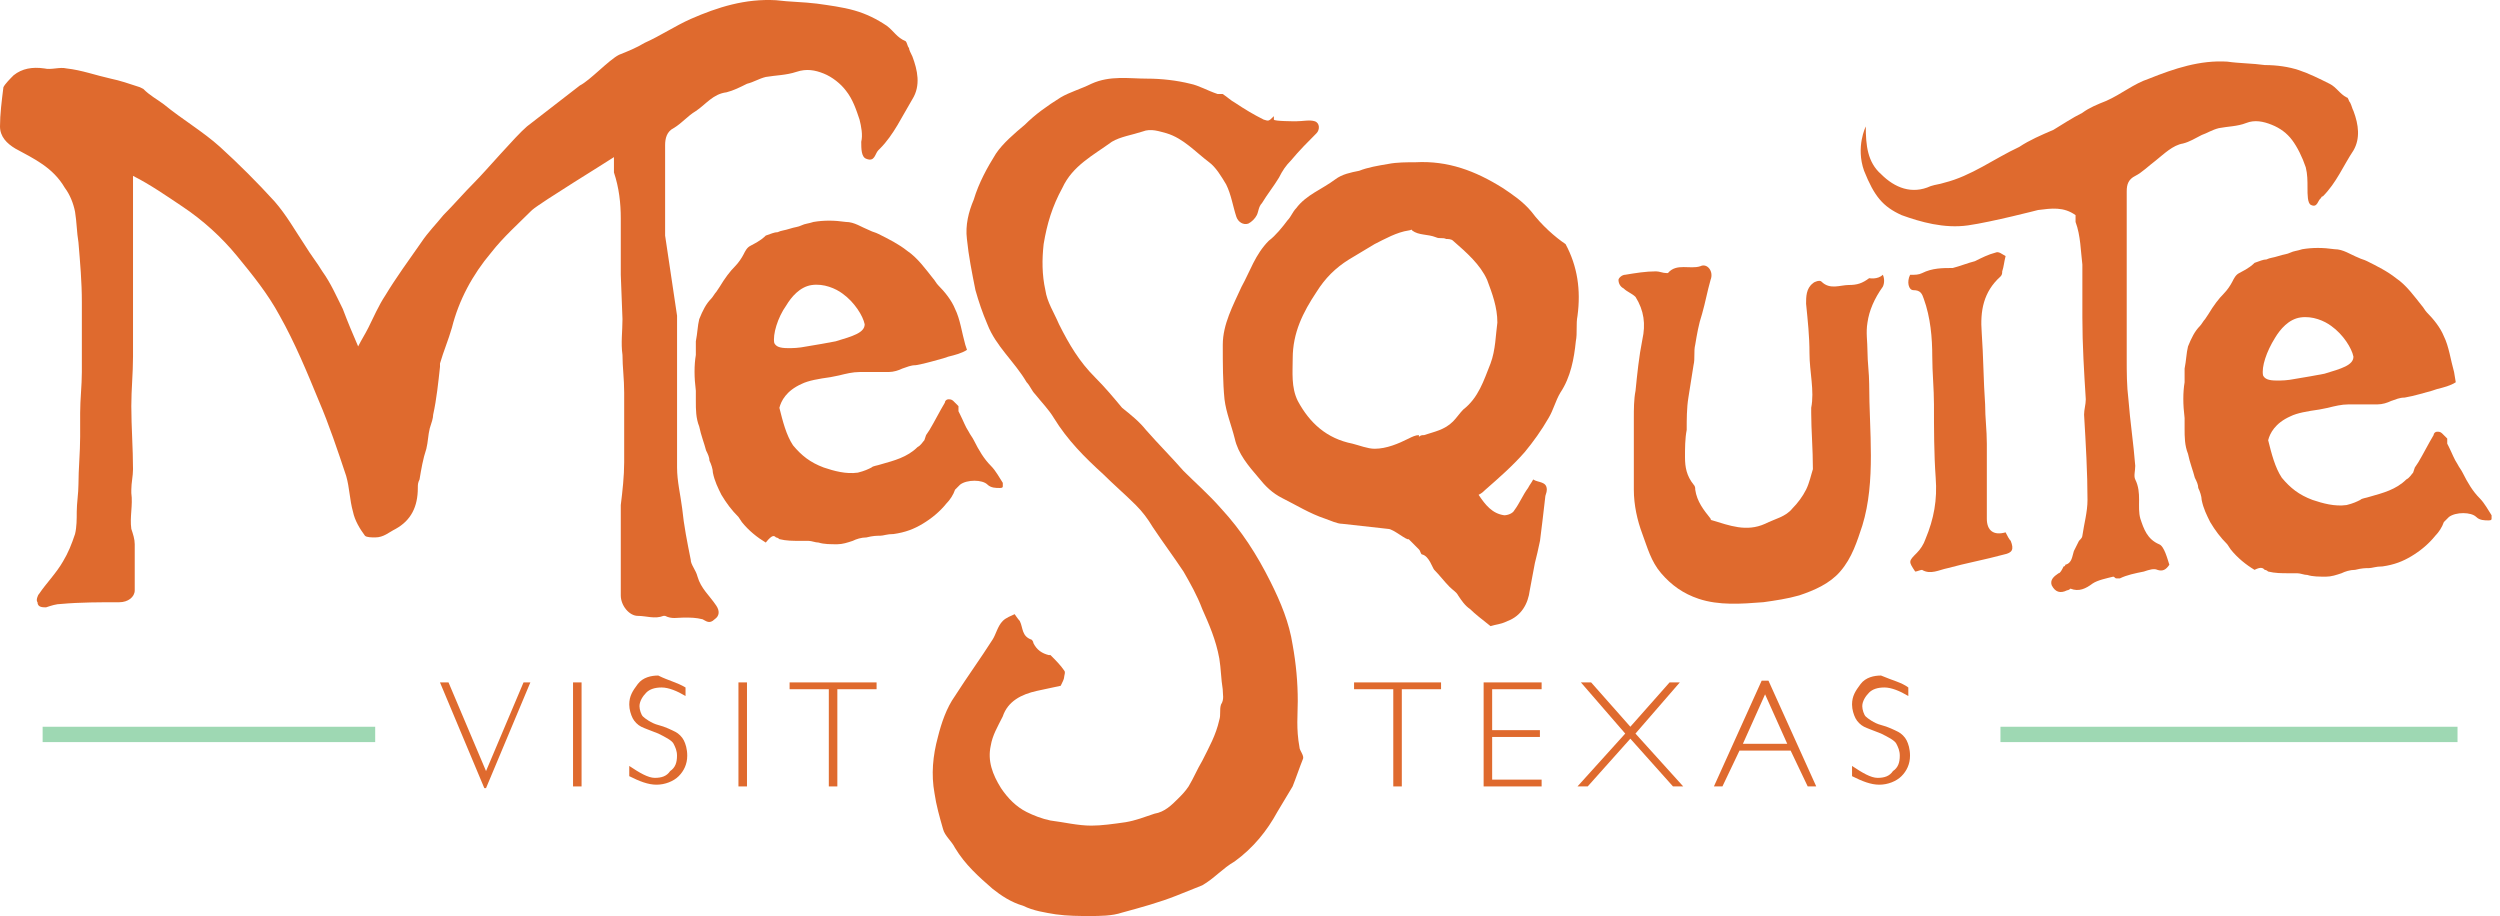
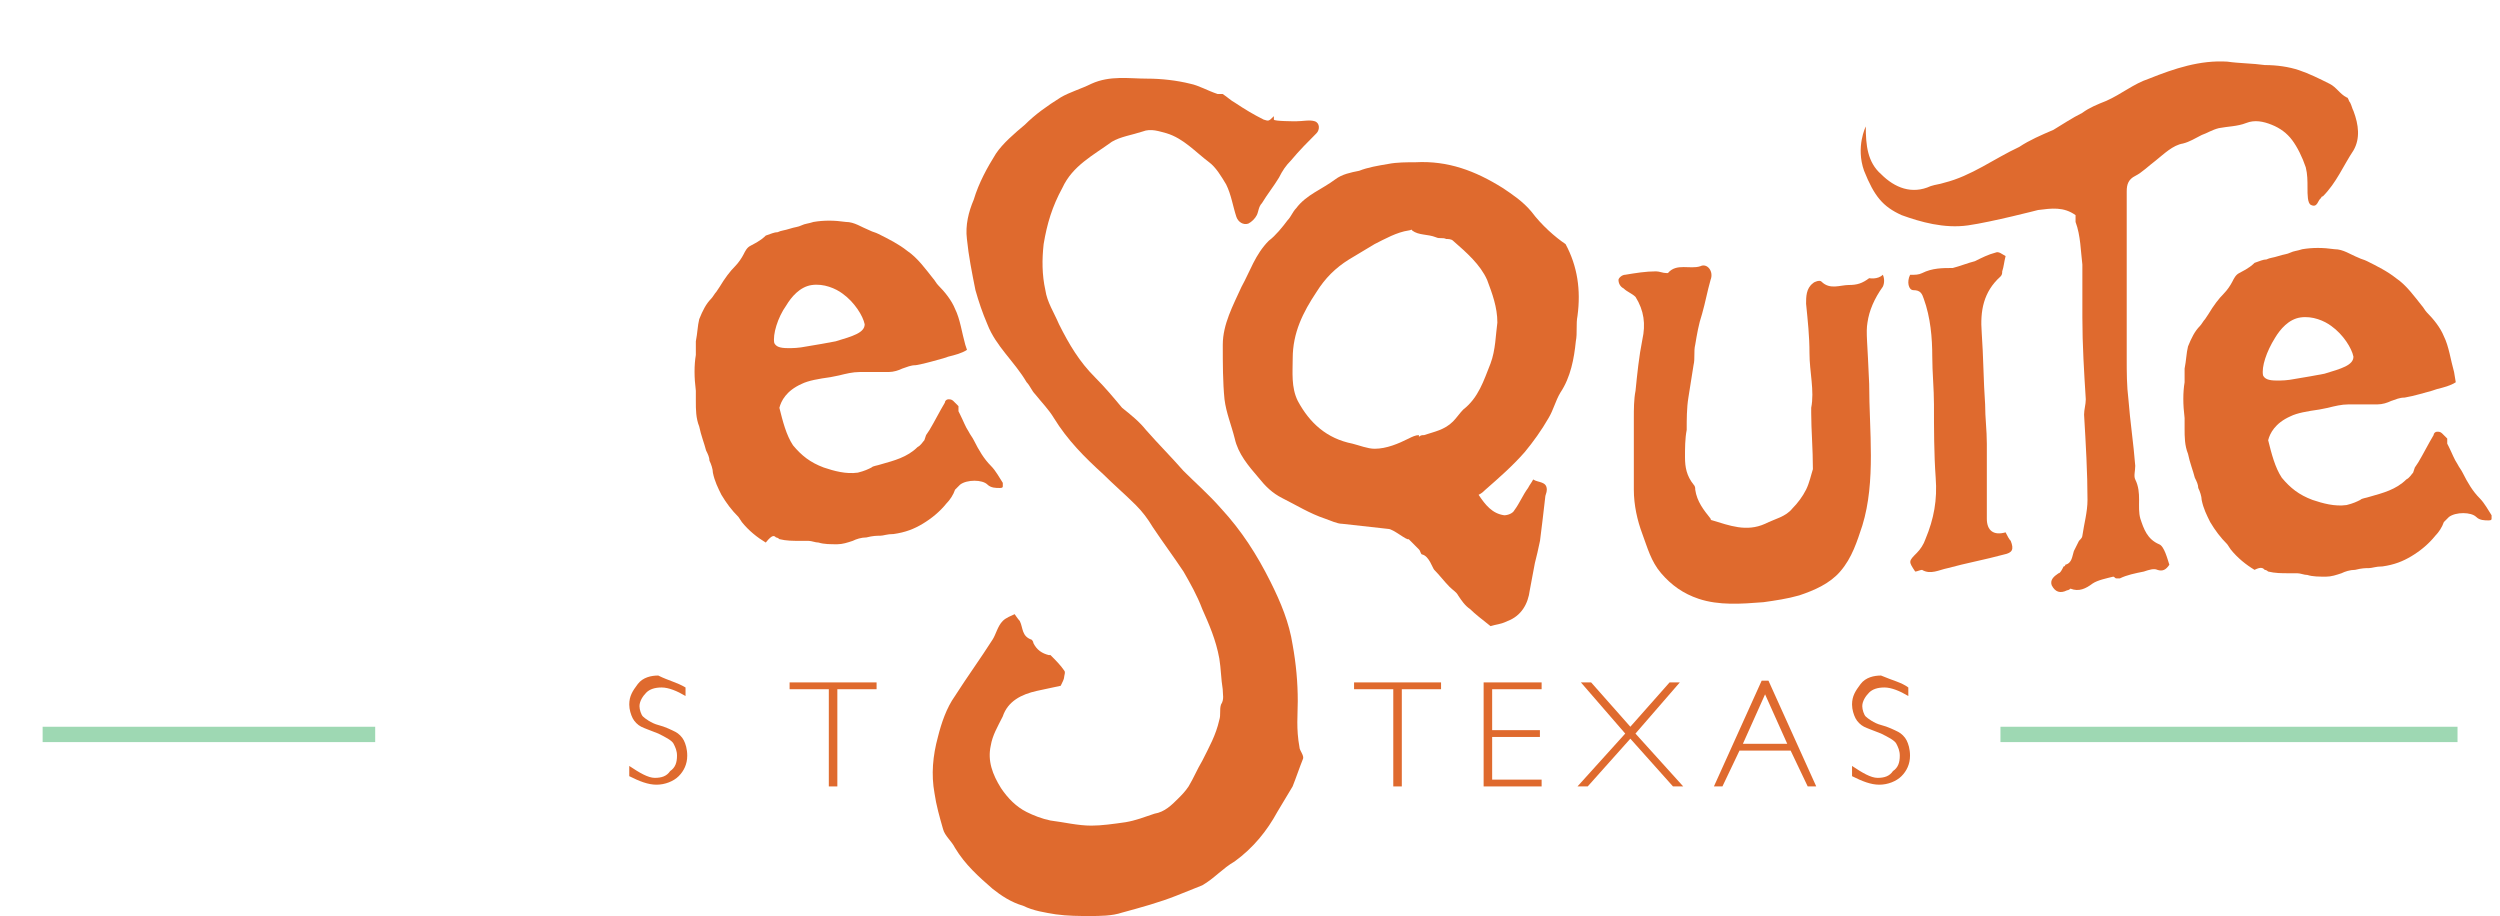
<svg xmlns="http://www.w3.org/2000/svg" width="131" height="48" viewBox="0 0 131 48" fill="none">
  <path d="M75.511 35.758V36.115H73.455V41.209H73.008V36.115H70.953V35.758H75.511Z" fill="#DF6A2E" />
  <path d="M80.781 35.758V36.115H78.189V38.26H80.691V38.617H78.189V40.852H80.781V41.209H77.742V35.758H80.781Z" fill="#DF6A2E" />
  <path d="M85.43 38.081L87.486 35.758H88.022L85.698 38.439L88.201 41.209H87.665L85.43 38.707L83.196 41.209H82.66L85.162 38.439L82.839 35.758H83.375L85.43 38.081Z" fill="#DF6A2E" />
  <path d="M92.668 35.668L95.171 41.209H94.724L93.83 39.332H91.149L90.255 41.209H89.809L92.311 35.668H92.668ZM93.651 38.974L92.49 36.383L91.328 38.974H93.651Z" fill="#DF6A2E" />
  <path d="M99.996 36.024V36.471C99.549 36.203 99.102 36.024 98.745 36.024C98.387 36.024 98.119 36.113 97.941 36.292C97.762 36.471 97.583 36.739 97.583 37.007C97.583 37.186 97.672 37.454 97.762 37.543C97.851 37.633 98.209 37.901 98.566 37.99C98.924 38.079 99.281 38.258 99.46 38.347C99.638 38.437 99.817 38.615 99.906 38.794C99.996 38.973 100.085 39.241 100.085 39.599C100.085 40.045 99.906 40.403 99.638 40.671C99.37 40.939 98.924 41.118 98.477 41.118C98.03 41.118 97.583 40.939 97.047 40.671V40.135C97.583 40.492 98.03 40.76 98.387 40.76C98.745 40.76 99.013 40.671 99.192 40.403C99.46 40.224 99.549 39.956 99.549 39.599C99.549 39.331 99.46 39.152 99.37 38.973C99.281 38.794 98.924 38.615 98.566 38.437C98.119 38.258 97.851 38.169 97.672 38.079C97.494 37.99 97.315 37.811 97.226 37.633C97.136 37.454 97.047 37.186 97.047 36.918C97.047 36.471 97.226 36.203 97.494 35.845C97.762 35.488 98.209 35.398 98.566 35.398C99.192 35.666 99.638 35.756 99.996 36.024Z" fill="#DF6A2E" />
-   <path d="M27.791 35.758L25.468 41.298H25.378L23.055 35.758H23.502L25.468 40.405L27.433 35.758H27.791Z" fill="#DF6A2E" />
-   <path d="M30.474 35.758V41.209H30.027V35.758H30.474Z" fill="#DF6A2E" />
  <path d="M35.922 36.024V36.471C35.475 36.203 35.028 36.024 34.671 36.024C34.313 36.024 34.045 36.113 33.866 36.292C33.688 36.471 33.509 36.739 33.509 37.007C33.509 37.186 33.598 37.454 33.688 37.543C33.777 37.633 34.134 37.901 34.492 37.99C34.849 38.079 35.207 38.258 35.386 38.347C35.564 38.437 35.743 38.615 35.832 38.794C35.922 38.973 36.011 39.241 36.011 39.599C36.011 40.045 35.832 40.403 35.564 40.671C35.296 40.939 34.849 41.118 34.403 41.118C33.956 41.118 33.509 40.939 32.973 40.671V40.135C33.509 40.492 33.956 40.76 34.313 40.76C34.671 40.76 34.939 40.671 35.117 40.403C35.386 40.224 35.475 39.956 35.475 39.599C35.475 39.331 35.386 39.152 35.296 38.973C35.207 38.794 34.849 38.615 34.492 38.437C34.045 38.258 33.777 38.169 33.598 38.079C33.419 37.99 33.241 37.811 33.151 37.633C33.062 37.454 32.973 37.186 32.973 36.918C32.973 36.471 33.151 36.203 33.419 35.845C33.688 35.488 34.134 35.398 34.492 35.398C35.028 35.666 35.475 35.756 35.922 36.024Z" fill="#DF6A2E" />
-   <path d="M39.142 35.758V41.209H38.695V35.758H39.142Z" fill="#DF6A2E" />
  <path d="M45.933 35.758V36.115H43.877V41.209H43.43V36.115H41.375V35.758H45.933Z" fill="#DF6A2E" />
  <path d="M19.66 38.082H2.234V38.886H19.66V38.082Z" fill="#9ED8B3" />
  <path d="M128.774 38.082H104.824V38.886H128.774V38.082Z" fill="#9ED8B3" />
  <path d="M113.138 28.52C112.512 28.252 112.334 27.716 112.155 27.18C111.976 26.554 112.244 25.839 111.887 25.124C111.797 24.946 111.887 24.678 111.887 24.41C111.797 23.248 111.619 22.086 111.529 20.924C111.44 20.209 111.44 19.494 111.44 18.78C111.44 17.35 111.44 15.831 111.44 14.401C111.44 12.971 111.44 11.452 111.44 10.022C111.44 9.664 111.529 9.396 111.887 9.218C112.244 9.039 112.602 8.681 112.959 8.413C113.406 8.056 113.853 7.609 114.389 7.52C114.746 7.43 115.014 7.252 115.372 7.073C115.64 6.983 115.908 6.805 116.266 6.715C116.712 6.626 117.249 6.626 117.695 6.447C118.142 6.269 118.589 6.358 119.036 6.537C119.483 6.715 119.84 6.983 120.108 7.341C120.376 7.698 120.644 8.235 120.823 8.771C120.913 9.128 120.913 9.486 120.913 9.843C120.913 10.201 120.912 10.647 121.091 10.737C121.449 10.915 121.449 10.469 121.627 10.379C121.627 10.379 121.627 10.29 121.717 10.29C122.432 9.575 122.789 8.681 123.325 7.877C123.683 7.252 123.593 6.537 123.325 5.822C123.236 5.643 123.236 5.554 123.147 5.375C123.057 5.286 123.057 5.107 122.968 5.107C122.61 4.928 122.432 4.571 122.074 4.392C121.538 4.124 121.002 3.856 120.466 3.677C119.93 3.498 119.304 3.409 118.678 3.409C118.053 3.32 117.338 3.32 116.712 3.23C115.283 3.141 113.942 3.588 112.602 4.124C111.797 4.392 111.172 4.928 110.368 5.286C109.921 5.464 109.474 5.643 109.116 5.911C108.58 6.179 108.044 6.537 107.597 6.805C106.972 7.073 106.346 7.341 105.81 7.698C104.469 8.324 103.308 9.218 101.878 9.575C101.61 9.664 101.431 9.664 101.163 9.754C100.18 10.201 99.286 9.843 98.571 9.128C97.856 8.503 97.767 7.609 97.767 6.626C97.767 6.626 97.231 7.698 97.678 8.95C98.214 10.29 98.661 10.826 99.644 11.273C100.627 11.63 101.878 11.988 103.129 11.809C104.38 11.63 106.793 11.005 106.793 11.005C107.508 10.915 108.133 10.826 108.759 11.273C108.759 11.452 108.759 11.541 108.759 11.63C109.027 12.345 109.027 13.15 109.116 13.864C109.116 14.758 109.116 15.741 109.116 16.635C109.116 18.065 109.206 19.494 109.295 20.924C109.295 21.192 109.206 21.46 109.206 21.729C109.295 23.248 109.385 24.767 109.385 26.197C109.385 26.822 109.206 27.448 109.116 28.073C109.116 28.163 109.027 28.252 108.938 28.342C108.848 28.52 108.759 28.699 108.67 28.878C108.58 29.146 108.58 29.503 108.223 29.593C108.223 29.593 108.223 29.682 108.133 29.682C108.044 29.861 107.955 30.04 107.865 30.04C107.597 30.218 107.419 30.397 107.508 30.665C107.687 31.023 107.955 31.112 108.312 30.933C108.402 30.933 108.491 30.844 108.491 30.844C108.938 31.023 109.295 30.844 109.653 30.576C109.921 30.397 110.368 30.308 110.725 30.218C110.814 30.218 110.814 30.308 110.904 30.308C110.993 30.308 111.082 30.308 111.082 30.308C111.44 30.129 111.887 30.04 112.334 29.95C112.602 29.861 112.87 29.771 113.048 29.861C113.317 29.95 113.495 29.861 113.674 29.593C113.585 29.325 113.406 28.61 113.138 28.52Z" fill="#DF6A2E" />
  <path d="M68.003 36.739C68.003 35.756 67.913 34.773 67.734 33.79C67.556 32.628 67.109 31.556 66.573 30.484C65.858 29.054 65.054 27.803 63.981 26.641C63.356 25.926 62.641 25.301 62.015 24.675C61.39 23.96 60.675 23.245 60.049 22.53C59.692 22.084 59.245 21.726 58.798 21.369C58.351 20.832 57.904 20.296 57.368 19.76C56.564 18.956 56.028 18.062 55.492 16.99C55.224 16.364 54.866 15.828 54.777 15.202C54.598 14.398 54.598 13.594 54.687 12.79C54.866 11.717 55.134 10.824 55.67 9.841C56.206 8.679 57.279 8.143 58.262 7.428C58.709 7.16 59.334 7.07 59.87 6.892C60.317 6.713 60.764 6.892 61.121 6.981C62.015 7.249 62.641 7.964 63.356 8.5C63.713 8.768 63.981 9.215 64.249 9.662C64.517 10.198 64.607 10.824 64.785 11.36C64.875 11.628 65.143 11.807 65.411 11.717C65.59 11.628 65.769 11.449 65.858 11.27C65.947 11.092 65.947 10.824 66.126 10.645C66.394 10.198 66.751 9.751 67.02 9.304C67.198 8.947 67.377 8.679 67.645 8.411C68.092 7.875 68.539 7.428 68.986 6.981C69.164 6.802 69.164 6.445 68.896 6.355C68.628 6.266 68.271 6.355 67.913 6.355C67.824 6.355 66.751 6.355 66.751 6.266C66.751 6.266 66.751 6.177 66.751 6.087C66.483 6.355 66.483 6.355 66.215 6.266C65.679 5.998 65.232 5.73 64.696 5.372C64.517 5.283 64.339 5.104 64.07 4.926C64.07 4.926 63.892 4.926 63.803 4.926C63.266 4.747 62.819 4.479 62.373 4.389C61.658 4.211 60.853 4.121 60.139 4.121C59.156 4.121 58.172 3.943 57.19 4.389C56.653 4.657 56.028 4.836 55.581 5.104C54.866 5.551 54.24 5.998 53.704 6.534C53.168 6.981 52.543 7.517 52.185 8.053C51.738 8.768 51.291 9.572 51.023 10.466C50.755 11.092 50.577 11.807 50.666 12.521C50.755 13.415 50.934 14.309 51.113 15.202C51.291 15.828 51.47 16.364 51.738 16.99C52.185 18.151 53.168 18.956 53.794 20.028C53.972 20.207 54.062 20.475 54.24 20.654C54.598 21.101 54.955 21.458 55.224 21.905C55.938 23.067 56.832 23.96 57.815 24.854C58.351 25.39 58.977 25.926 59.513 26.462C59.87 26.82 60.139 27.177 60.407 27.624C60.943 28.428 61.479 29.143 62.015 29.948C62.373 30.573 62.73 31.199 62.998 31.913C63.356 32.718 63.713 33.522 63.892 34.505C63.981 35.041 63.981 35.578 64.07 36.114C64.07 36.382 64.16 36.65 63.981 36.918C63.892 37.186 63.981 37.454 63.892 37.722C63.713 38.526 63.356 39.152 62.998 39.867C62.73 40.314 62.551 40.761 62.283 41.207C62.105 41.475 61.926 41.654 61.747 41.833C61.39 42.19 61.032 42.548 60.496 42.637C59.96 42.816 59.513 42.995 58.977 43.084C58.351 43.173 57.726 43.263 57.19 43.263C56.475 43.263 55.76 43.084 55.045 42.995C54.598 42.905 54.151 42.727 53.794 42.548C53.258 42.28 52.811 41.833 52.453 41.297C52.006 40.582 51.738 39.867 51.917 39.063C52.006 38.526 52.275 38.08 52.543 37.544C52.811 36.739 53.526 36.382 54.33 36.203C54.777 36.114 55.134 36.024 55.581 35.935C55.67 35.756 55.76 35.578 55.76 35.488C55.76 35.399 55.849 35.22 55.76 35.131C55.581 34.863 55.313 34.594 55.045 34.326C55.045 34.326 55.045 34.326 54.955 34.326C54.598 34.237 54.33 34.058 54.151 33.701C54.151 33.611 54.062 33.522 54.062 33.522C53.526 33.343 53.615 32.897 53.436 32.539C53.347 32.45 53.168 32.182 53.168 32.182C52.989 32.271 52.721 32.36 52.543 32.539C52.275 32.807 52.185 33.254 52.006 33.522C51.381 34.505 50.666 35.488 50.04 36.471C49.593 37.097 49.325 37.901 49.147 38.616C48.879 39.599 48.789 40.582 48.968 41.565C49.057 42.19 49.236 42.816 49.415 43.441C49.504 43.799 49.862 44.067 50.04 44.425C50.577 45.318 51.291 45.944 52.006 46.569C52.453 46.927 52.989 47.284 53.615 47.463C54.151 47.731 54.777 47.82 55.313 47.91C55.938 47.999 56.564 47.999 57.1 47.999C57.636 47.999 58.262 47.999 58.798 47.82C59.781 47.552 60.764 47.284 61.658 46.927C62.105 46.748 62.551 46.569 62.998 46.391C63.624 46.033 64.07 45.497 64.696 45.139C65.679 44.425 66.394 43.531 66.93 42.548C67.198 42.101 67.466 41.654 67.734 41.207C67.913 40.761 68.092 40.224 68.271 39.778C68.36 39.599 68.092 39.331 68.092 39.152C67.913 38.169 68.003 37.454 68.003 36.739Z" fill="#DF6A2E" />
  <path d="M80.249 11.093C79.802 10.557 79.266 10.2 78.73 9.842C77.3 8.949 75.87 8.412 74.172 8.502C73.726 8.502 73.189 8.502 72.743 8.591C72.206 8.681 71.67 8.77 71.223 8.949C70.776 9.038 70.33 9.127 69.972 9.396C69.257 9.932 68.453 10.2 67.917 10.915C67.738 11.093 67.649 11.361 67.47 11.54C67.202 11.898 66.844 12.345 66.487 12.613C65.772 13.328 65.504 14.221 65.057 15.025C64.61 16.009 64.074 16.991 64.074 18.064C64.074 19.047 64.074 20.03 64.164 20.924C64.253 21.638 64.521 22.264 64.7 22.979C64.879 23.783 65.415 24.409 65.951 25.034C66.308 25.481 66.666 25.838 67.202 26.107C67.917 26.464 68.632 26.911 69.436 27.179C69.704 27.268 70.062 27.447 70.33 27.447C71.134 27.537 71.938 27.626 72.743 27.715C73.011 27.715 73.726 28.341 73.815 28.251C73.994 28.43 74.172 28.609 74.351 28.788C74.441 28.877 74.441 29.056 74.53 29.056C74.887 29.145 75.066 29.771 75.155 29.86C75.424 30.128 75.692 30.485 75.96 30.754C76.138 30.932 76.317 31.022 76.406 31.2C76.585 31.468 76.764 31.737 77.032 31.915C77.3 32.183 77.658 32.452 78.104 32.809C78.373 32.72 78.641 32.72 78.998 32.541C79.713 32.273 80.07 31.647 80.16 30.932C80.249 30.485 80.338 29.949 80.428 29.503C80.517 29.145 80.607 28.788 80.696 28.341C80.785 27.626 80.875 26.911 80.964 26.107C80.964 25.928 81.053 25.838 81.053 25.66C81.053 25.213 80.607 25.302 80.338 25.124C80.249 25.302 80.16 25.392 80.07 25.57C79.802 25.928 79.624 26.375 79.356 26.732C79.266 26.911 78.998 27 78.819 27C78.194 26.911 77.836 26.464 77.479 25.928C77.658 25.838 77.747 25.749 77.836 25.66C78.551 25.034 79.266 24.409 79.892 23.694C80.338 23.158 80.785 22.532 81.143 21.907C81.411 21.46 81.5 21.013 81.768 20.566C82.305 19.762 82.483 18.779 82.573 17.885C82.662 17.438 82.573 16.991 82.662 16.545C82.841 15.204 82.662 13.953 82.036 12.791C81.5 12.434 80.785 11.808 80.249 11.093ZM78.104 19.047C77.747 19.941 77.479 20.834 76.675 21.46C76.496 21.638 76.317 21.907 76.138 22.085C75.692 22.532 75.155 22.621 74.619 22.8C74.53 22.8 74.441 22.8 74.351 22.89C74.351 22.89 74.351 22.89 74.351 22.8C74.172 22.8 73.994 22.89 73.815 22.979C73.279 23.247 72.653 23.515 72.028 23.515C71.67 23.515 71.223 23.336 70.866 23.247C69.525 22.979 68.632 22.175 68.006 21.013C67.649 20.298 67.738 19.494 67.738 18.779C67.738 17.438 68.274 16.366 68.989 15.293C69.436 14.579 69.972 14.042 70.687 13.596C71.134 13.328 71.581 13.059 72.028 12.791C72.564 12.523 73.189 12.166 73.815 12.076C73.904 12.076 73.994 11.987 73.994 12.076C74.351 12.345 74.798 12.255 75.245 12.434C75.424 12.523 75.602 12.434 75.781 12.523C75.87 12.523 76.049 12.523 76.138 12.613C76.853 13.238 77.568 13.864 77.926 14.668C78.194 15.383 78.462 16.098 78.462 16.902C78.373 17.528 78.373 18.332 78.104 19.047Z" fill="#DF6A2E" />
-   <path d="M97.945 14.576C97.588 14.844 97.32 14.934 96.873 14.934C96.426 14.934 95.89 15.202 95.443 14.755C95.354 14.665 95.085 14.755 94.996 14.844C94.639 15.112 94.639 15.559 94.639 15.916C94.728 16.81 94.817 17.614 94.817 18.508C94.817 19.491 95.085 20.474 94.907 21.368C94.907 21.457 94.907 21.547 94.907 21.636C94.907 22.529 94.996 23.512 94.996 24.585C94.907 24.853 94.817 25.3 94.639 25.657C94.46 26.015 94.192 26.372 93.924 26.64C93.566 27.087 93.03 27.176 92.494 27.445C91.511 27.891 90.617 27.534 89.724 27.266C89.724 27.266 89.634 27.266 89.634 27.176C89.277 26.73 88.919 26.283 88.83 25.657C88.83 25.568 88.83 25.479 88.741 25.389C88.383 24.942 88.294 24.495 88.294 23.959C88.294 23.512 88.294 22.976 88.383 22.529C88.383 21.993 88.383 21.368 88.472 20.832C88.562 20.295 88.651 19.67 88.741 19.134C88.83 18.776 88.741 18.419 88.83 18.061C88.919 17.525 89.009 16.989 89.187 16.453C89.366 15.827 89.456 15.291 89.634 14.665C89.813 14.219 89.456 13.772 89.098 13.95C88.562 14.129 87.847 13.772 87.4 14.308H87.311C87.132 14.308 86.953 14.219 86.775 14.219C86.238 14.219 85.702 14.308 85.166 14.397C84.987 14.397 84.809 14.576 84.809 14.665C84.809 14.844 84.898 15.023 85.077 15.112C85.255 15.291 85.523 15.38 85.702 15.559C86.149 16.274 86.238 16.989 86.06 17.793C85.881 18.687 85.792 19.581 85.702 20.474C85.613 20.921 85.613 21.457 85.613 21.904C85.613 22.619 85.613 23.244 85.613 23.959C85.613 24.495 85.613 25.121 85.613 25.657C85.613 26.462 85.792 27.266 86.06 27.981C86.328 28.696 86.507 29.41 87.043 30.036C87.579 30.662 88.204 31.108 89.009 31.377C90.081 31.734 91.243 31.645 92.405 31.555C93.03 31.466 93.656 31.377 94.281 31.198C95.085 30.93 95.89 30.572 96.426 29.947C97.052 29.232 97.32 28.338 97.588 27.534C97.945 26.372 98.034 25.121 98.034 23.87C98.034 22.619 97.945 21.368 97.945 20.117C97.945 19.581 97.856 18.955 97.856 18.419C97.856 17.883 97.766 17.436 97.856 16.899C97.945 16.274 98.213 15.648 98.66 15.023C98.749 14.844 98.749 14.576 98.66 14.397C98.392 14.665 97.945 14.576 97.945 14.576Z" fill="#DF6A2E" />
+   <path d="M97.945 14.576C97.588 14.844 97.32 14.934 96.873 14.934C96.426 14.934 95.89 15.202 95.443 14.755C95.354 14.665 95.085 14.755 94.996 14.844C94.639 15.112 94.639 15.559 94.639 15.916C94.728 16.81 94.817 17.614 94.817 18.508C94.817 19.491 95.085 20.474 94.907 21.368C94.907 21.457 94.907 21.547 94.907 21.636C94.907 22.529 94.996 23.512 94.996 24.585C94.907 24.853 94.817 25.3 94.639 25.657C94.46 26.015 94.192 26.372 93.924 26.64C93.566 27.087 93.03 27.176 92.494 27.445C91.511 27.891 90.617 27.534 89.724 27.266C89.724 27.266 89.634 27.266 89.634 27.176C89.277 26.73 88.919 26.283 88.83 25.657C88.83 25.568 88.83 25.479 88.741 25.389C88.383 24.942 88.294 24.495 88.294 23.959C88.294 23.512 88.294 22.976 88.383 22.529C88.383 21.993 88.383 21.368 88.472 20.832C88.562 20.295 88.651 19.67 88.741 19.134C88.83 18.776 88.741 18.419 88.83 18.061C88.919 17.525 89.009 16.989 89.187 16.453C89.366 15.827 89.456 15.291 89.634 14.665C89.813 14.219 89.456 13.772 89.098 13.95C88.562 14.129 87.847 13.772 87.4 14.308H87.311C87.132 14.308 86.953 14.219 86.775 14.219C86.238 14.219 85.702 14.308 85.166 14.397C84.987 14.397 84.809 14.576 84.809 14.665C84.809 14.844 84.898 15.023 85.077 15.112C85.255 15.291 85.523 15.38 85.702 15.559C86.149 16.274 86.238 16.989 86.06 17.793C85.881 18.687 85.792 19.581 85.702 20.474C85.613 20.921 85.613 21.457 85.613 21.904C85.613 22.619 85.613 23.244 85.613 23.959C85.613 24.495 85.613 25.121 85.613 25.657C85.613 26.462 85.792 27.266 86.06 27.981C86.328 28.696 86.507 29.41 87.043 30.036C87.579 30.662 88.204 31.108 89.009 31.377C90.081 31.734 91.243 31.645 92.405 31.555C93.03 31.466 93.656 31.377 94.281 31.198C95.085 30.93 95.89 30.572 96.426 29.947C97.052 29.232 97.32 28.338 97.588 27.534C97.945 26.372 98.034 25.121 98.034 23.87C98.034 22.619 97.945 21.368 97.945 20.117C97.856 17.883 97.766 17.436 97.856 16.899C97.945 16.274 98.213 15.648 98.66 15.023C98.749 14.844 98.749 14.576 98.66 14.397C98.392 14.665 97.945 14.576 97.945 14.576Z" fill="#DF6A2E" />
  <path d="M105.093 27.895C104.468 28.074 104.11 27.806 104.11 27.18C104.11 26.823 104.11 26.465 104.11 26.108C104.11 25.125 104.11 24.231 104.11 23.248C104.11 22.533 104.021 21.907 104.021 21.193C103.932 19.942 103.932 18.69 103.842 17.439C103.753 16.278 103.932 15.295 104.825 14.49C104.915 14.401 104.915 14.312 104.915 14.222C105.004 13.954 105.004 13.775 105.093 13.418C104.915 13.329 104.736 13.15 104.557 13.239C104.2 13.329 103.842 13.507 103.485 13.686C103.127 13.775 102.681 13.954 102.323 14.043C101.787 14.043 101.251 14.043 100.715 14.312C100.536 14.401 100.357 14.401 100.089 14.401C99.91 14.758 100 15.205 100.268 15.205C100.625 15.205 100.715 15.384 100.804 15.652C101.161 16.635 101.251 17.707 101.251 18.69C101.251 19.495 101.34 20.388 101.34 21.193C101.34 22.444 101.34 23.784 101.43 25.035C101.519 26.197 101.34 27.18 100.893 28.252C100.804 28.52 100.625 28.789 100.447 28.967C100 29.414 100 29.414 100.357 29.95C100.447 29.95 100.625 29.861 100.715 29.861C101.161 30.129 101.608 29.861 102.055 29.772C103.038 29.503 104.021 29.325 105.004 29.057C105.451 28.967 105.54 28.789 105.362 28.342C105.272 28.252 105.183 28.074 105.093 27.895Z" fill="#DF6A2E" />
  <path d="M118.673 29.86C118.673 29.86 118.763 29.86 118.852 29.949C119.21 30.038 119.567 30.038 119.924 30.038C120.103 30.038 120.193 30.038 120.371 30.038C120.55 30.038 120.729 30.128 120.908 30.128C121.176 30.217 121.533 30.217 121.89 30.217C122.159 30.217 122.427 30.128 122.695 30.038C122.874 29.949 123.142 29.86 123.41 29.86C123.767 29.77 123.946 29.77 124.125 29.77C124.303 29.77 124.482 29.681 124.84 29.681C125.465 29.592 125.912 29.413 126.359 29.145C126.806 28.877 127.252 28.519 127.61 28.072C127.789 27.894 127.967 27.626 128.057 27.358L128.235 27.179L128.325 27.089C128.682 26.821 129.486 26.821 129.755 27.089C129.933 27.268 130.201 27.268 130.38 27.268C130.469 27.268 130.559 27.268 130.559 27.179V27C130.38 26.732 130.201 26.375 129.933 26.106C129.576 25.749 129.308 25.302 129.04 24.766C128.95 24.587 128.861 24.498 128.772 24.319C128.593 24.051 128.503 23.783 128.325 23.425L128.235 23.247C128.235 23.157 128.235 23.068 128.235 22.979C128.146 22.889 128.057 22.8 127.967 22.711C127.878 22.621 127.789 22.621 127.699 22.621C127.61 22.621 127.52 22.71 127.52 22.8C127.252 23.247 126.984 23.783 126.716 24.23L126.537 24.498L126.448 24.766C126.359 24.855 126.269 25.034 126.091 25.123C125.554 25.66 124.839 25.838 124.214 26.017C123.946 26.106 123.767 26.106 123.678 26.196C123.499 26.285 123.32 26.375 122.963 26.464C122.337 26.553 121.712 26.375 121.176 26.196C120.461 25.928 120.014 25.57 119.567 25.034C119.21 24.498 119.031 23.783 118.852 23.068C118.941 22.711 119.21 22.174 120.014 21.817C120.371 21.638 120.907 21.549 121.533 21.459L121.98 21.37C122.337 21.281 122.695 21.191 123.052 21.191C123.32 21.191 123.588 21.191 123.857 21.191C124.125 21.191 124.393 21.191 124.571 21.191C124.84 21.191 125.108 21.102 125.286 21.013C125.554 20.923 125.733 20.834 126.001 20.834C126.537 20.744 127.074 20.566 127.431 20.476L127.699 20.387C128.057 20.298 128.414 20.208 128.682 20.03L128.593 19.493C128.414 18.868 128.325 18.153 128.057 17.617C127.878 17.17 127.52 16.723 127.163 16.366C127.074 16.276 126.984 16.098 126.895 16.008C126.537 15.561 126.091 14.936 125.554 14.578C125.108 14.221 124.571 13.953 124.035 13.685C123.857 13.595 123.767 13.595 123.588 13.506C123.142 13.327 122.784 13.059 122.337 13.059C121.712 12.97 121.176 12.97 120.639 13.059C120.371 13.149 120.193 13.149 120.014 13.238C119.835 13.327 119.656 13.327 119.388 13.417C119.12 13.506 118.941 13.506 118.763 13.595C118.584 13.595 118.405 13.685 118.137 13.774C118.048 13.864 117.869 14.042 117.333 14.31C117.154 14.4 117.065 14.578 116.975 14.757C116.886 14.936 116.707 15.204 116.529 15.383C116.261 15.651 115.992 16.008 115.724 16.455L115.546 16.723C115.456 16.812 115.367 16.991 115.278 17.081C115.009 17.349 114.831 17.706 114.652 18.153C114.563 18.51 114.563 18.868 114.473 19.315C114.473 19.583 114.473 19.762 114.473 20.03C114.384 20.566 114.384 21.191 114.473 21.906C114.473 22.085 114.473 22.264 114.473 22.442C114.473 22.889 114.473 23.336 114.652 23.783C114.741 24.23 114.92 24.677 115.009 25.034C115.099 25.213 115.188 25.392 115.188 25.57C115.278 25.749 115.367 26.017 115.367 26.196C115.456 26.643 115.635 27 115.814 27.358C116.082 27.804 116.35 28.162 116.707 28.519L116.886 28.787C117.244 29.234 117.69 29.592 118.137 29.86C118.495 29.681 118.584 29.77 118.673 29.86ZM119.21 17.706C119.478 17.259 119.924 16.723 120.55 16.634C121.176 16.544 121.801 16.812 122.159 17.081C122.784 17.527 123.231 18.242 123.32 18.689C123.32 19.136 122.695 19.315 121.801 19.583C121.354 19.672 120.818 19.762 120.282 19.851C119.835 19.94 119.567 19.94 119.299 19.94C118.852 19.94 118.673 19.851 118.584 19.672C118.495 19.225 118.763 18.421 119.21 17.706Z" fill="#DF6A2E" />
  <path d="M40.662 28.162C40.662 28.162 40.751 28.162 40.84 28.251C41.198 28.341 41.555 28.341 41.913 28.341C42.092 28.341 42.181 28.341 42.36 28.341C42.538 28.341 42.717 28.43 42.896 28.43C43.164 28.519 43.521 28.519 43.879 28.519C44.147 28.519 44.415 28.43 44.683 28.341C44.862 28.251 45.13 28.162 45.398 28.162C45.755 28.073 45.934 28.073 46.113 28.073C46.292 28.073 46.47 27.983 46.828 27.983C47.453 27.894 47.9 27.715 48.347 27.447C48.794 27.179 49.241 26.821 49.598 26.375C49.777 26.196 49.956 25.928 50.045 25.66L50.224 25.481L50.313 25.392C50.67 25.123 51.475 25.123 51.743 25.392C51.922 25.57 52.19 25.57 52.368 25.57C52.458 25.57 52.547 25.57 52.547 25.481V25.302C52.368 25.034 52.19 24.677 51.922 24.409C51.564 24.051 51.296 23.604 51.028 23.068C50.939 22.889 50.849 22.8 50.76 22.621C50.581 22.353 50.492 22.085 50.313 21.728L50.224 21.549C50.224 21.46 50.224 21.37 50.224 21.281C50.134 21.192 50.045 21.102 49.956 21.013C49.866 20.923 49.777 20.923 49.688 20.923C49.598 20.923 49.509 21.013 49.509 21.102C49.241 21.549 48.973 22.085 48.705 22.532L48.526 22.8L48.436 23.068C48.347 23.157 48.258 23.336 48.079 23.426C47.543 23.962 46.828 24.14 46.202 24.319C45.934 24.409 45.755 24.409 45.666 24.498C45.487 24.587 45.309 24.677 44.951 24.766C44.326 24.855 43.7 24.677 43.164 24.498C42.449 24.23 42.002 23.872 41.555 23.336C41.198 22.8 41.019 22.085 40.84 21.37C40.93 21.013 41.198 20.477 42.002 20.119C42.36 19.94 42.896 19.851 43.521 19.762L43.968 19.672C44.326 19.583 44.683 19.494 45.041 19.494C45.309 19.494 45.577 19.494 45.845 19.494C46.113 19.494 46.381 19.494 46.56 19.494C46.828 19.494 47.096 19.404 47.275 19.315C47.543 19.226 47.721 19.136 47.989 19.136C48.526 19.047 49.062 18.868 49.419 18.779L49.688 18.689C50.045 18.6 50.402 18.511 50.67 18.332L50.581 18.064C50.402 17.438 50.313 16.723 50.045 16.187C49.866 15.74 49.509 15.293 49.151 14.936C49.062 14.847 48.972 14.668 48.883 14.579C48.526 14.132 48.079 13.506 47.543 13.149C47.096 12.791 46.56 12.523 46.023 12.255C45.845 12.166 45.755 12.166 45.577 12.076C45.13 11.898 44.772 11.63 44.326 11.63C43.7 11.54 43.164 11.54 42.628 11.63C42.36 11.719 42.181 11.719 42.002 11.808C41.823 11.898 41.645 11.898 41.377 11.987C41.108 12.076 40.93 12.076 40.751 12.166C40.572 12.166 40.394 12.255 40.126 12.344C40.036 12.434 39.857 12.613 39.321 12.881C39.142 12.97 39.053 13.149 38.964 13.327C38.874 13.506 38.696 13.774 38.517 13.953C38.249 14.221 37.981 14.579 37.713 15.025L37.534 15.293C37.445 15.383 37.355 15.562 37.266 15.651C36.998 15.919 36.819 16.276 36.64 16.723C36.551 17.081 36.551 17.438 36.462 17.885C36.462 18.153 36.462 18.332 36.462 18.6C36.372 19.136 36.372 19.762 36.462 20.477C36.462 20.655 36.462 20.834 36.462 21.013C36.462 21.46 36.462 21.906 36.64 22.353C36.73 22.8 36.908 23.247 36.998 23.604C37.087 23.783 37.176 23.962 37.176 24.14C37.266 24.319 37.355 24.587 37.355 24.766C37.445 25.213 37.623 25.57 37.802 25.928C38.07 26.375 38.338 26.732 38.696 27.09L38.874 27.358C39.232 27.805 39.679 28.162 40.126 28.43C40.483 27.983 40.572 28.073 40.662 28.162ZM41.198 16.008C41.466 15.562 41.913 15.025 42.538 14.936C43.164 14.847 43.789 15.115 44.147 15.383C44.772 15.83 45.219 16.545 45.309 16.991C45.309 17.438 44.683 17.617 43.789 17.885C43.343 17.974 42.806 18.064 42.27 18.153C41.823 18.242 41.555 18.242 41.287 18.242C40.84 18.242 40.662 18.153 40.572 17.974C40.483 17.528 40.751 16.634 41.198 16.008Z" fill="#DF6A2E" />
-   <path d="M34.852 12.344C34.852 10.735 34.852 9.216 34.852 7.607C34.852 7.25 34.941 6.892 35.299 6.714C35.746 6.446 36.014 6.088 36.461 5.82C36.997 5.463 37.354 4.926 38.069 4.837C38.427 4.748 38.784 4.569 39.142 4.39C39.499 4.301 39.767 4.122 40.124 4.033C40.661 3.943 41.197 3.943 41.733 3.765C42.269 3.586 42.716 3.675 43.163 3.854C43.61 4.033 44.057 4.39 44.325 4.748C44.682 5.195 44.861 5.731 45.04 6.267C45.129 6.624 45.218 7.071 45.129 7.429C45.129 7.786 45.129 8.233 45.397 8.322C45.844 8.501 45.844 8.054 46.023 7.875L46.112 7.786C46.827 7.071 47.274 6.088 47.81 5.195C48.257 4.48 48.078 3.675 47.81 2.96C47.721 2.782 47.631 2.603 47.631 2.514C47.542 2.424 47.542 2.245 47.452 2.156C47.006 1.977 46.827 1.62 46.469 1.352C45.933 0.994 45.397 0.726 44.772 0.548C44.146 0.369 43.431 0.279 42.806 0.19C42.091 0.101 41.376 0.101 40.661 0.011C39.052 -0.078 37.622 0.369 36.193 0.994C35.388 1.352 34.584 1.888 33.78 2.245C33.333 2.514 32.886 2.692 32.439 2.871C31.903 3.139 30.92 4.212 30.384 4.48L27.614 6.624C26.988 7.161 25.469 8.948 24.843 9.573C24.307 10.11 23.771 10.735 23.235 11.271C22.877 11.718 22.43 12.165 22.073 12.701C21.447 13.595 20.733 14.578 20.196 15.471C19.839 16.008 19.571 16.633 19.303 17.169C19.124 17.527 18.945 17.795 18.767 18.152C18.498 17.527 18.23 16.901 17.962 16.186C17.605 15.471 17.337 14.846 16.89 14.22C16.622 13.774 16.264 13.327 15.996 12.88C15.46 12.076 15.013 11.271 14.388 10.556C13.494 9.573 12.511 8.59 11.528 7.697C10.634 6.892 9.562 6.267 8.579 5.463C8.222 5.195 7.864 5.016 7.507 4.658L7.328 4.569C6.792 4.39 6.255 4.212 5.809 4.122C5.004 3.943 4.289 3.675 3.485 3.586C3.128 3.497 2.681 3.675 2.323 3.586C1.698 3.497 1.162 3.586 0.715 3.943C0.536 4.122 0.268 4.39 0.179 4.569C0.089 5.284 0 5.999 0 6.624C0 7.161 0.357 7.518 0.804 7.786C1.787 8.322 2.77 8.769 3.396 9.841C3.664 10.199 3.843 10.646 3.932 11.093C4.021 11.629 4.021 12.165 4.111 12.701C4.2 13.774 4.289 14.757 4.289 15.829C4.289 17.08 4.289 18.242 4.289 19.493C4.289 20.208 4.2 20.923 4.2 21.637C4.2 22.084 4.2 22.442 4.2 22.889C4.2 23.693 4.111 24.587 4.111 25.391C4.111 25.838 4.021 26.374 4.021 26.821C4.021 27.178 4.021 27.625 3.932 27.982C3.753 28.519 3.575 28.965 3.306 29.412C2.949 30.038 2.413 30.574 2.055 31.11C1.966 31.2 1.877 31.468 1.966 31.557C1.966 31.825 2.234 31.825 2.413 31.825C2.681 31.736 2.949 31.646 3.217 31.646C4.2 31.557 5.272 31.557 6.255 31.557C6.702 31.557 7.06 31.289 7.06 30.931C7.06 30.663 7.06 30.306 7.06 30.038C7.06 29.502 7.06 29.055 7.06 28.519C7.06 28.25 6.97 27.982 6.881 27.714C6.792 27.089 6.97 26.463 6.881 25.838C6.881 25.838 6.881 25.748 6.881 25.659C6.881 25.302 6.97 24.944 6.97 24.587C6.97 23.514 6.881 22.352 6.881 21.28C6.881 20.386 6.97 19.582 6.97 18.689C6.97 17.169 6.97 15.65 6.97 14.22C6.97 13.237 6.97 12.165 6.97 11.182C6.97 10.288 6.97 10.199 6.97 9.216C7.864 9.663 8.758 10.288 9.562 10.825C10.634 11.539 11.617 12.433 12.422 13.416C13.226 14.399 14.03 15.382 14.656 16.544C15.46 17.974 16.086 19.493 16.711 21.012C17.247 22.263 17.694 23.604 18.141 24.944C18.32 25.57 18.32 26.195 18.498 26.821C18.588 27.267 18.856 27.714 19.124 28.072C19.213 28.161 19.481 28.161 19.66 28.161C20.107 28.161 20.375 27.893 20.733 27.714C21.537 27.267 21.894 26.553 21.894 25.57C21.894 25.391 21.894 25.302 21.984 25.123C22.073 24.587 22.162 24.05 22.341 23.514C22.43 23.157 22.43 22.799 22.52 22.442C22.609 22.174 22.698 21.906 22.698 21.727C22.877 20.923 22.967 20.029 23.056 19.225C23.056 19.135 23.056 19.135 23.056 19.046C23.235 18.42 23.503 17.795 23.681 17.169C24.039 15.739 24.754 14.399 25.737 13.237C26.362 12.433 27.167 11.718 27.882 11.003C28.418 10.556 31.635 8.59 32.171 8.233V8.59C32.171 8.769 32.171 8.858 32.171 9.037C32.439 9.841 32.529 10.646 32.529 11.45C32.529 12.433 32.529 13.416 32.529 14.399L32.618 16.723C32.618 17.348 32.529 17.974 32.618 18.599C32.618 19.225 32.707 19.85 32.707 20.565C32.707 21.459 32.707 22.352 32.707 23.246C32.707 23.604 32.707 23.872 32.707 24.229C32.707 24.944 32.618 25.748 32.529 26.463C32.529 27.625 32.529 28.787 32.529 29.948C32.529 30.395 32.529 30.753 32.529 31.2C32.529 31.736 32.975 32.272 33.422 32.272C33.869 32.272 34.316 32.451 34.763 32.272H34.852C35.209 32.451 35.478 32.361 35.835 32.361C36.193 32.361 36.461 32.361 36.818 32.451C36.997 32.54 37.175 32.719 37.444 32.451C37.712 32.272 37.712 32.004 37.533 31.736C37.175 31.2 36.729 30.842 36.55 30.216C36.461 29.859 36.193 29.591 36.193 29.323C36.014 28.429 35.835 27.536 35.746 26.642C35.656 25.927 35.478 25.212 35.478 24.497C35.478 23.067 35.478 21.637 35.478 20.208C35.478 19.314 35.478 18.42 35.478 17.616C35.478 17.259 35.478 16.901 35.478 16.544L34.852 12.344Z" fill="#DF6A2E" />
</svg>